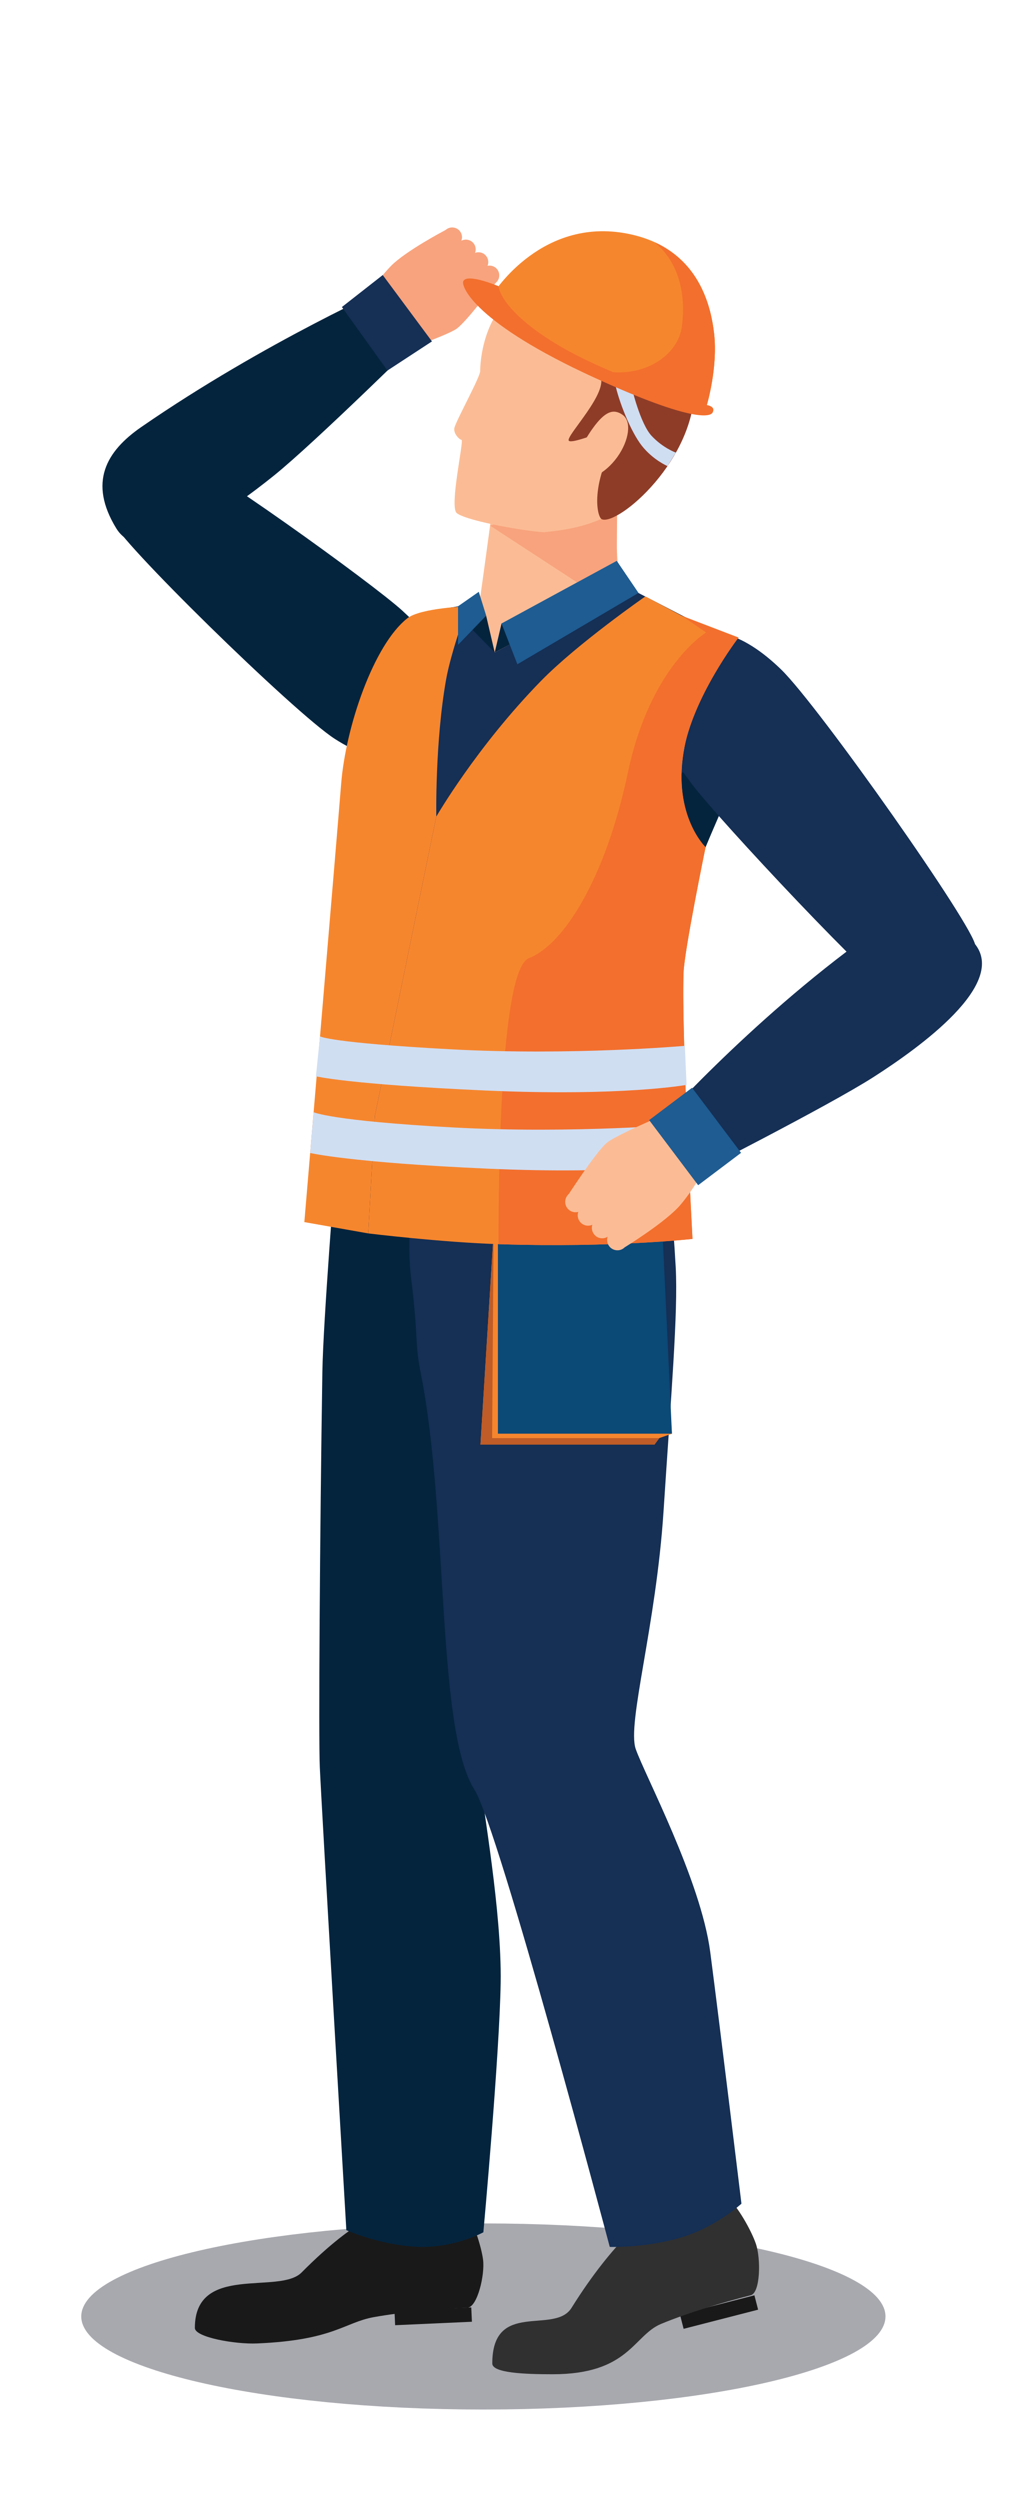
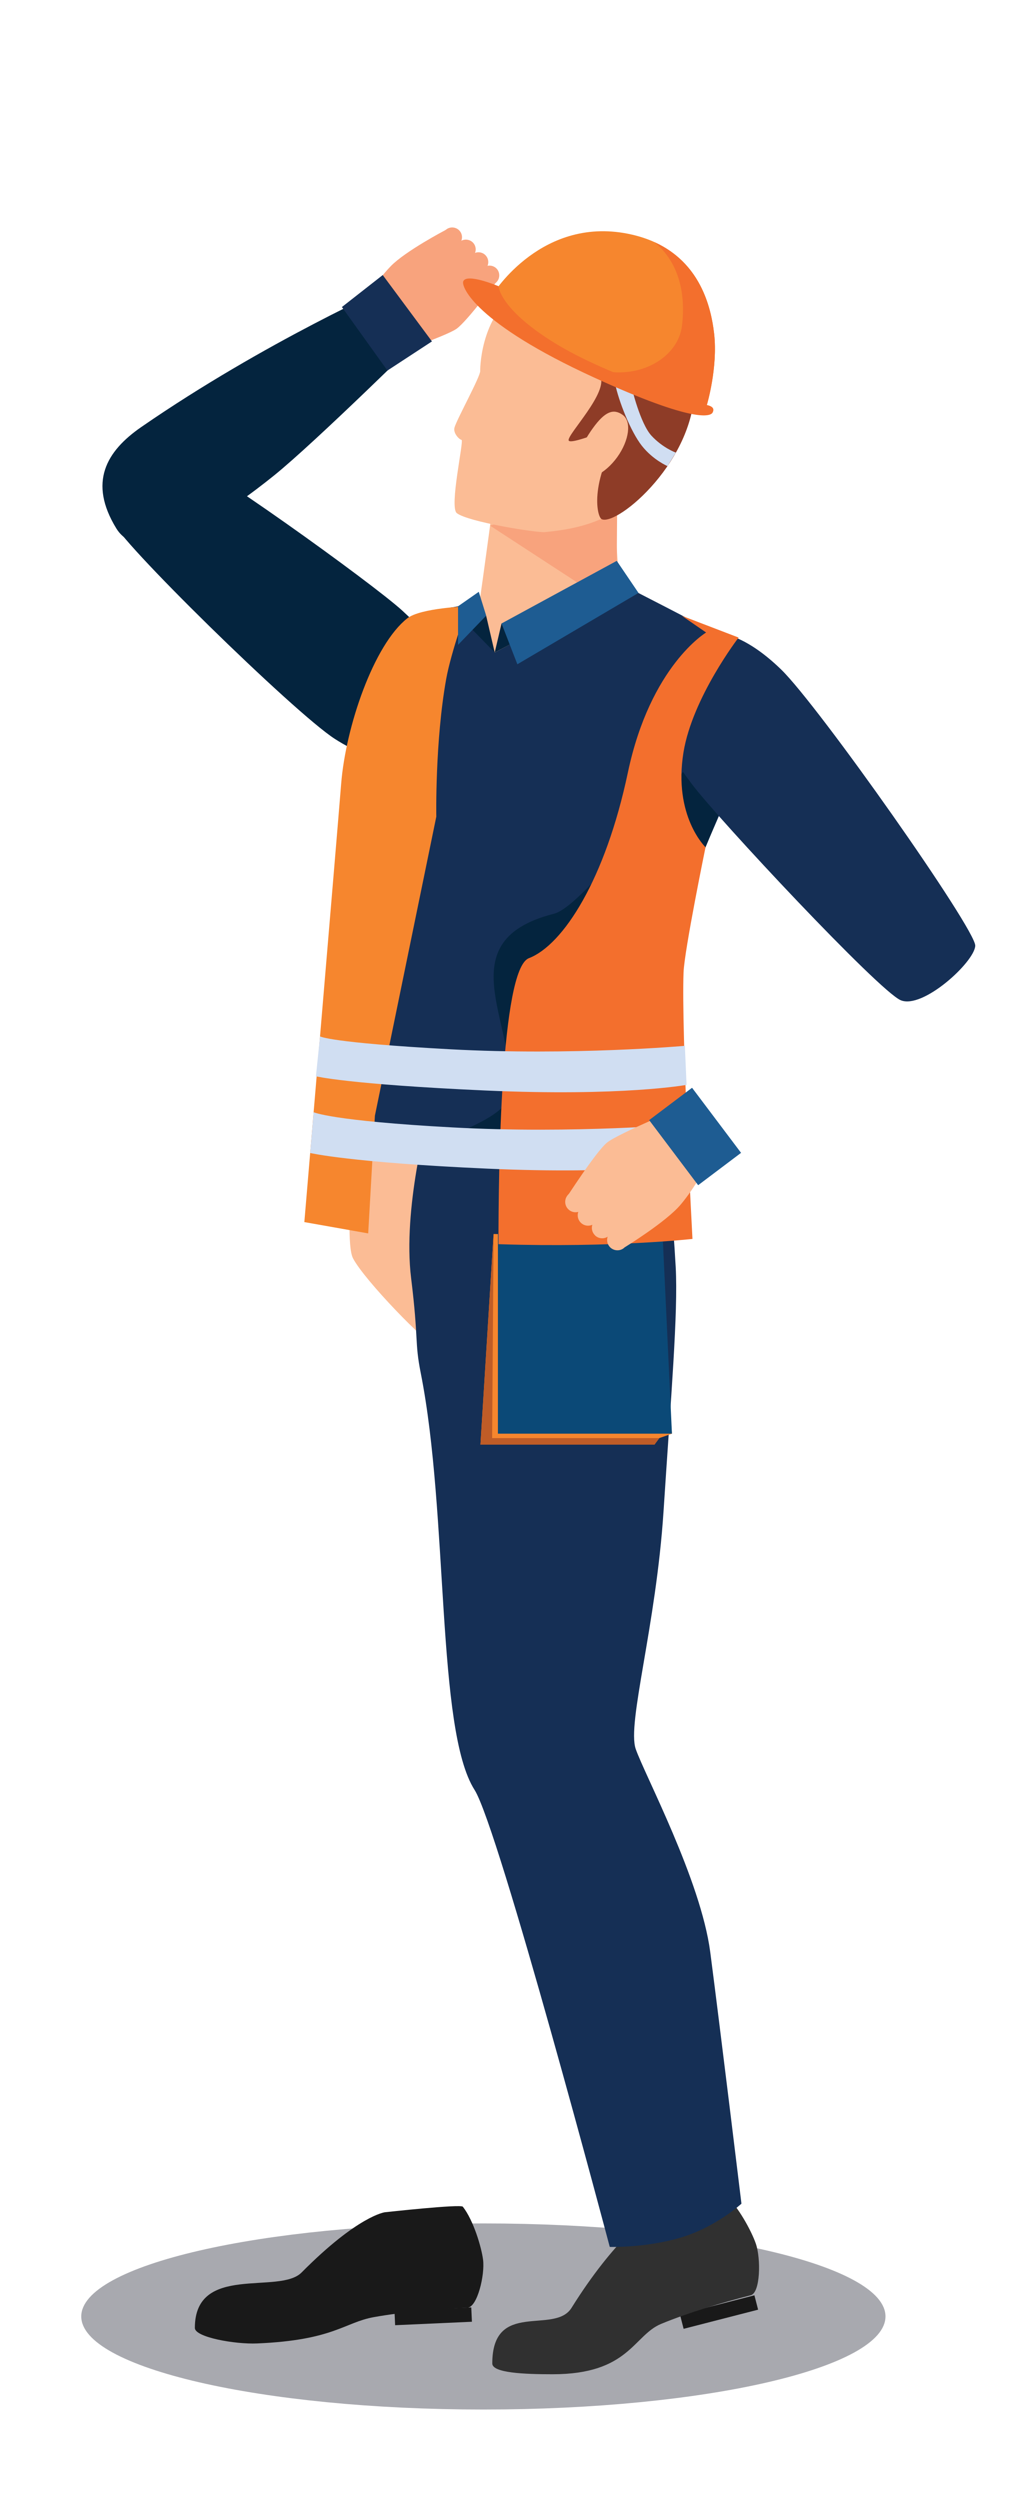
<svg xmlns="http://www.w3.org/2000/svg" version="1.1" id="Слой_1" x="0px" y="0px" width="45.627px" height="110.988px" viewBox="0 0 45.627 110.988" xml:space="preserve">
  <path fill="#A8A9AF" d="M3.61,102.834c0,2.283,7.999,4.133,17.865,4.133c9.866,0,17.865-1.85,17.865-4.133 c0-2.279-7.999-4.129-17.865-4.129C11.609,98.705,3.61,100.554,3.61,102.834" />
  <g>
    <rect x="30.201" y="102.273" transform="matrix(0.969 -0.249 0.249 0.969 -24.523 11.164)" fill="#191919" width="3.415" height="0.658" />
    <path fill="#303030" d="M32.19,97.408c0.596,0.514,1.203,1.649,1.391,2.198c0.227,0.658,0.203,2.179-0.227,2.287 c-1.25,0.32-2.731,0.758-3.975,1.269c-1.245,0.512-1.423,2.239-4.83,2.239c-1.242,0-2.678-0.057-2.678-0.477 c0-2.846,2.766-1.26,3.521-2.471c1.916-3.07,3.459-4.091,3.459-4.091S32.069,97.301,32.19,97.408" />
    <path fill="#04243E" d="M5.164,23.453c1.224,1.999,5.155-0.851,7.002-2.337c1.85-1.488,6.79-6.365,6.79-6.365l-1.507-2.088 c0,0-5.674,2.5-11.172,6.294C4.715,20.035,3.919,21.417,5.164,23.453" />
    <path fill="#F8A37D" d="M20.411,10.237l0.002,0.002c0.159,0.175,0.149,0.447-0.023,0.606l-1.358,1.248 c-0.177,0.16-0.452,0.149-0.613-0.026l-0.003-0.001c-0.161-0.175-0.149-0.446,0.024-0.605l1.356-1.249 C19.972,10.049,20.248,10.062,20.411,10.237" />
    <path fill="#F8A37D" d="M21.02,10.777L21.02,10.777c0.161,0.177,0.15,0.449-0.022,0.609l-1.357,1.248 c-0.177,0.16-0.453,0.149-0.615-0.025v-0.002c-0.162-0.175-0.15-0.446,0.022-0.606l1.357-1.249 C20.58,10.59,20.855,10.602,21.02,10.777" />
    <path fill="#F8A37D" d="M21.577,11.338l0.001,0.003c0.162,0.174,0.152,0.447-0.021,0.605L20.2,13.195 c-0.174,0.161-0.45,0.148-0.614-0.025l-0.002-0.002c-0.159-0.174-0.148-0.446,0.023-0.606l1.359-1.248 C21.14,11.151,21.416,11.164,21.577,11.338" />
    <path fill="#F8A37D" d="M22.067,11.93l0.002,0.002c0.159,0.176,0.147,0.447-0.025,0.607l-1.355,1.249 c-0.178,0.159-0.454,0.147-0.617-0.027V13.76c-0.16-0.174-0.15-0.447,0.022-0.607l1.359-1.248 C21.628,11.745,21.903,11.754,22.067,11.93" />
    <path fill="#F8A37D" d="M16.897,15.92c0,0,2.9-0.979,3.386-1.324c0.486-0.345,1.866-2.217,1.866-2.217s-1.05-0.091-1.354-0.529 c-0.309-0.438-0.997-1.641-0.997-1.641s-1.795,0.938-2.446,1.616s-1.138,1.495-1.138,1.495L16.897,15.92z" />
    <polygon fill="#152F55" points="17.004,12.21 15.19,13.63 17.212,16.45 19.191,15.156 " />
    <path fill="#04243E" d="M19.619,32.36c-1.051,1.905-2.939,1.599-4.743,0.442c-1.803-1.156-9.787-8.979-9.862-9.665 c-0.073-0.687,1.789-3.208,2.765-3.027c0.98,0.184,8.782,5.795,10.099,7.002C19.193,28.32,20.854,30.131,19.619,32.36" />
    <path fill="#FBBC95" d="M27.304,19.356c0,0-0.025,6.273,0.324,6.593c1.088,0.997,5.162,1.99,5.854,3.669 c0.838,2.035-4.698,10.733-5.508,13.654c-0.81,2.923,0.358,7.564,0.668,10.484c0.309,2.92-8.972,5.994-9.307,5.979 c-0.335-0.015-3.141-2.896-3.65-3.871c-0.516-0.975,0.391-8.376,0.479-10.271c0.088-1.896-0.034-8.557-0.1-8.996 c-0.432-2.928,0.424-5.179,0.563-5.788c0.14-0.605,0.157-1.635,0.483-2.013c0.65-0.751,4.108-1.619,4.182-2.006 c0.073-0.39,0.796-5.799,0.796-5.799L27.304,19.356z" />
    <path fill="#152F55" d="M27.628,25.948l-5.649,3.021l-0.687-2.178c0,0-2.974,0.283-3.479,1.042s-1.511,3.401-1.693,4.024 c-0.186,0.621-0.412,3.519-0.284,6.043c0.072,1.48-0.056,3.421,0.048,5.938c0.09,2.155-0.397,7.483-0.397,7.483 s2.043,0.183,5.224,0.177c3.687-0.002,7.974-0.3,8.146-0.427c0.736-0.545-0.525-6.378-0.365-7.001 c0.154-0.623,5.189-11.314,5.332-12.739c0.141-1.426-0.547-2.401-1.604-2.991C31.162,27.75,27.628,25.948,27.628,25.948" />
    <path fill="#04243E" d="M31.442,28.042c0,0,1.271,3.23,0.053,4.739c-1.221,1.512-5.486,7.432-6.887,7.784 c-5.006,1.271-1.303,5.276-2.096,8.269c-0.299,1.116-5.185,2.483-5.185,2.483l11.277-0.258c1.457,0.361-0.097-7.039,0.535-8.537 c0.633-1.499,3.928-8.011,3.746-10.196C32.794,31.179,31.442,28.042,31.442,28.042" />
    <polygon fill="#F8A37D" points="21.771,23.334 27.425,21.602 27.401,24.896 25.64,25.855 " />
    <path fill="#FBBC95" d="M23.411,12.754c1.736-0.762,6.014-0.546,7.049,2.671c1.037,3.215-0.664,5.46-2.232,6.675 c-1.224,0.946-2.234,1.354-4.023,1.522c-0.365,0.033-3.401-0.449-3.909-0.841c-0.347-0.266,0.325-3.225,0.209-3.253 c-0.118-0.026-0.379-0.306-0.314-0.544c0.09-0.346,1.156-2.272,1.144-2.519C21.325,16.223,21.42,13.626,23.411,12.754" />
    <path fill="#8E3C27" d="M22.181,13.755c0,0,2.604-0.485,4.479,2.921c0.401,0.732-1.476,2.623-1.396,2.875 c0.082,0.27,2.721-0.924,2.555-0.693c-1.684,2.356-1.315,4.097-1.082,4.193c0.709,0.298,4.215-2.643,4.125-6.017 c-0.086-3.374-3.195-4.771-4.02-4.872C26.021,12.061,23.644,11.439,22.181,13.755" />
    <path fill="#FBBC95" d="M26.341,19.006c-0.541,0.747-1.046,1.833-0.637,2.122c0.406,0.289,1.174-0.084,1.717-0.832 c0.538-0.748,0.646-1.59,0.242-1.878C27.258,18.129,26.882,18.257,26.341,19.006" />
    <rect x="17.498" y="102.518" transform="matrix(0.999 -0.045 0.045 0.999 -4.568 0.959)" fill="#191919" width="3.415" height="0.637" />
    <path fill="#191919" d="M20.563,97.963c0.474,0.604,0.829,1.803,0.899,2.358c0.084,0.673-0.254,2.105-0.696,2.125 c-1.29,0.06-2.829,0.181-4.153,0.418c-1.322,0.238-1.784,1.025-5.19,1.169c-0.993,0.043-2.766-0.277-2.766-0.687 c0-2.873,3.745-1.461,4.74-2.461c2.513-2.533,3.702-2.676,3.702-2.676S20.466,97.838,20.563,97.963" />
-     <path fill="#04243E" d="M25.997,51.807c0,0-0.198,4.978-0.109,6.969c0.09,1.992-2.205,8.211-3.185,13.15 c-0.977,4.941-1.457,5.926-1.358,7.111c0.098,1.186,0.949,5.799,0.898,8.979c-0.047,3.182-0.768,11.082-0.768,11.082 s-1.31,0.721-2.952,0.644c-1.655-0.078-3.136-0.738-3.136-0.738s-1.091-18.586-1.179-20.553 c-0.058-1.271,0.002-10.412,0.114-17.548c0.037-2.295,0.572-8.875,0.629-9.821L25.997,51.807z" />
    <path fill="#152F55" d="M29.733,52.955c0,0,0.149,0.809,0.287,3.297c0.11,2.018-0.211,5.756-0.541,10.844 c-0.332,5.09-1.625,9.4-1.237,10.543c0.394,1.141,2.892,5.82,3.312,9.018c0.418,3.198,1.387,11.171,1.387,11.171 s-1.135,1.045-2.711,1.51c-1.578,0.463-3.14,0.41-3.14,0.41s-4.934-18.607-6.007-20.289c-1.712-2.688-1.143-12.215-2.39-18.502 c-0.28-1.41-0.088-1.449-0.428-4.215c-0.383-3.103,0.76-7.234,0.76-7.234L29.733,52.955z" />
    <polygon fill="#04243E" points="22.282,27.678 21.979,28.966 24.955,27.395 " />
    <polygon fill="#04243E" points="21.979,28.966 21.598,27.331 20.877,27.84 " />
    <path fill="#F6862E" d="M20.77,26.915c0,0-2.088,0.07-2.677,0.536c-1.488,1.171-2.735,4.807-2.936,7.344 c-0.203,2.534-1.636,19.458-1.636,19.458l2.837,0.502l0.298-5.225l2.728-13.277c0,0-0.06-3.335,0.441-6.12 C20.04,28.944,20.77,26.915,20.77,26.915" />
    <path fill="#D0DEF2" d="M28.063,17.198c0,0,0.379,1.604,0.881,2.146c0.505,0.545,1.082,0.749,1.082,0.749l-0.371,0.599 c0,0-0.646-0.274-1.143-0.907c-0.496-0.632-1.033-1.993-1.187-2.765C27.177,16.25,28.063,17.198,28.063,17.198" />
    <path fill="#F6862E" d="M21.907,13.046c0,0,2.195-3.551,6.18-2.628c2.844,0.659,3.479,2.977,3.641,4.398 c0.17,1.521-0.322,3.16-0.322,3.16s-3.202-0.727-4.258-1.206C26.09,16.292,22.595,14.341,21.907,13.046" />
    <path fill="#F36F2D" d="M20.578,12.5c-0.077,0.235,0.521,1.837,5.817,4.26c4.482,2.052,5.18,1.719,5.264,1.555 c0.085-0.162,0.018-0.274-0.256-0.337c-0.269-0.063-4.312-1.24-6.769-2.756c-2.456-1.515-2.484-2.516-2.484-2.516 S20.704,12.098,20.578,12.5" />
    <path fill="#F36F2D" d="M30.298,14.469c0.115-0.926,0.113-2.614-1.218-3.716c2.005,0.91,2.507,2.825,2.647,4.063 c0.17,1.521-0.324,3.16-0.324,3.16s-1.125,0.122-4.531-1.497C28.606,16.775,30.132,15.794,30.298,14.469" />
    <polygon fill="#1E5C92" points="28.367,26.322 27.401,24.897 22.282,27.678 22.985,29.489 " />
    <polygon fill="#1E5C92" points="21.6,27.331 20.35,28.627 20.35,26.915 21.271,26.272 " />
    <polygon fill="#F6862E" points="21.345,64.133 29.075,64.133 29.29,63.842 29.853,63.645 29.09,54.92 21.928,54.781 " />
    <polygon fill="#0B4977" points="22.121,63.645 29.853,63.645 29.435,54.764 22.121,54.764 " />
    <polygon fill="#BF5C27" points="29.075,64.133 29.29,63.842 21.864,63.842 21.928,54.781 21.345,64.133 " />
    <path fill="#152F55" d="M29.758,29.014c1.38-1.686,3.274-0.914,4.943,0.704c1.673,1.619,8.659,11.547,8.627,12.267 c-0.03,0.72-2.341,2.841-3.317,2.416c-0.976-0.424-8.117-8.051-9.281-9.604C29.563,33.245,28.142,30.99,29.758,29.014" />
-     <path fill="#F6862E" d="M32.331,28.423l-3.659-1.946c0,0-3.006,2.086-4.634,3.748c-2.87,2.936-4.654,6.026-4.654,6.026 L16.656,49.53l-0.298,5.225c0,0,3.251,0.399,5.849,0.479c5.028,0.162,8.56-0.235,8.56-0.235s-0.496-9.177-0.396-11.837 c0.035-0.979,0.977-5.552,0.977-5.552s-1.441-1.379-0.979-4.215C30.763,30.968,32.331,28.423,32.331,28.423" />
    <path fill="#F36F2D" d="M23.497,42.537c1.525-0.587,3.396-3.497,4.398-8.243c1.002-4.744,3.476-6.215,3.476-6.215l-1.077-0.741 l2.52,0.965c0,0-2.051,2.665-2.448,5.093c-0.462,2.836,0.979,4.216,0.979,4.216s-0.939,4.57-0.976,5.553 c-0.101,2.657,0.396,11.835,0.396,11.835s-3.529,0.397-8.559,0.235c-0.02,0-0.038-0.002-0.06-0.002 C22.145,52.063,22.238,43.021,23.497,42.537" />
    <path fill="#D0DEF2" d="M30.522,49.898c0,0-5.026,0.446-10.413,0.152c-5.388-0.291-6.177-0.676-6.177-0.676l-0.152,1.811 c0,0,1.775,0.424,7.876,0.695c6.102,0.271,8.941-0.25,8.941-0.25L30.522,49.898z" />
    <path fill="#D0DEF2" d="M30.427,46.428c0,0-5.025,0.446-10.413,0.153c-5.388-0.292-5.796-0.573-5.796-0.573l-0.182,1.772 c0,0,1.425,0.357,7.526,0.631c6.099,0.271,8.94-0.25,8.94-0.25L30.427,46.428z" />
-     <path fill="#152F55" d="M43.283,41.87c1.534,1.8-2.451,4.647-4.47,5.941c-2.019,1.295-8.276,4.465-8.276,4.465l-1.532-2.096 c0,0,4.232-4.814,9.604-8.672C39.157,41.115,41.724,40.038,43.283,41.87" />
    <path fill="#FBBC95" d="M27.114,55.379l-0.002-0.002c-0.18-0.174-0.186-0.465-0.012-0.648l1.352-1.422 c0.174-0.184,0.467-0.188,0.65-0.016l0.002,0.002c0.181,0.174,0.188,0.467,0.013,0.646l-1.353,1.422 C27.592,55.547,27.3,55.553,27.114,55.379" />
    <path fill="#FBBC95" d="M26.438,54.846v-0.004c-0.185-0.174-0.19-0.465-0.019-0.646l1.353-1.424 c0.178-0.184,0.468-0.19,0.651-0.016h0.001c0.184,0.176,0.188,0.467,0.016,0.647l-1.354,1.425 C26.912,55.014,26.619,55.02,26.438,54.846" />
    <path fill="#FBBC95" d="M25.81,54.285L25.81,54.285c-0.186-0.177-0.19-0.468-0.019-0.648l1.353-1.422 c0.176-0.185,0.467-0.191,0.65-0.019l0.002,0.005c0.184,0.174,0.188,0.465,0.016,0.646L26.46,54.27 C26.284,54.453,25.992,54.461,25.81,54.285" />
    <path fill="#FBBC95" d="M25.255,53.689l-0.003-0.002c-0.183-0.174-0.187-0.465-0.017-0.647l1.354-1.422 c0.176-0.185,0.469-0.189,0.646-0.015l0.005,0.002c0.182,0.174,0.19,0.465,0.018,0.646l-1.354,1.422 C25.729,53.857,25.437,53.865,25.255,53.689" />
    <path fill="#FBBC95" d="M30.455,49.083c0,0-3.002,1.243-3.492,1.645c-0.489,0.402-1.828,2.486-1.828,2.486s1.117,0.027,1.472,0.473 c0.354,0.445,1.158,1.678,1.158,1.678s1.836-1.125,2.479-1.893c0.646-0.768,1.103-1.67,1.103-1.67L30.455,49.083z" />
    <rect x="29.661" y="48.648" transform="matrix(0.799 -0.602 0.602 0.799 -24.145 28.712)" fill="#1E5C92" width="2.386" height="3.616" />
  </g>
</svg>